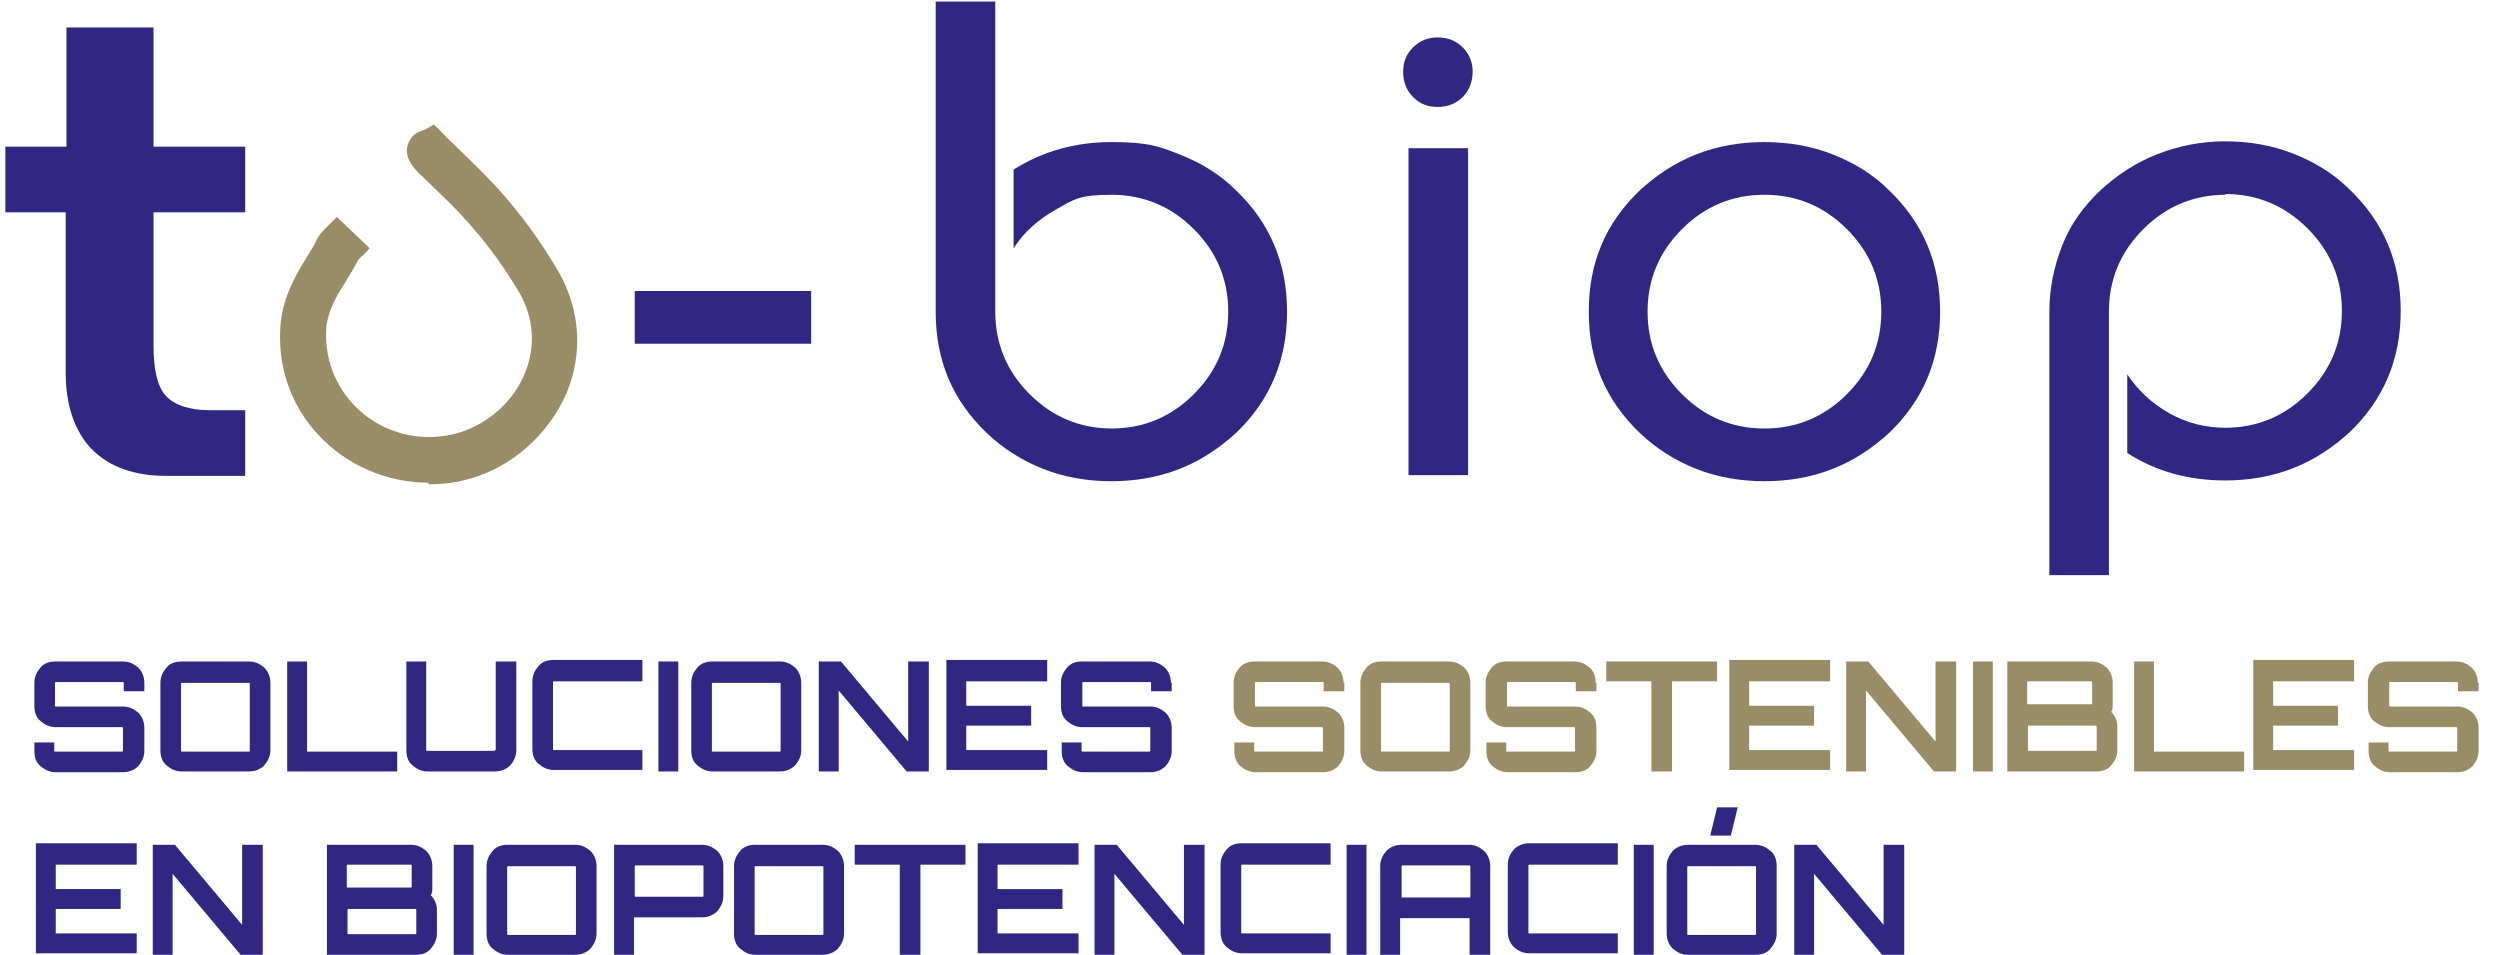
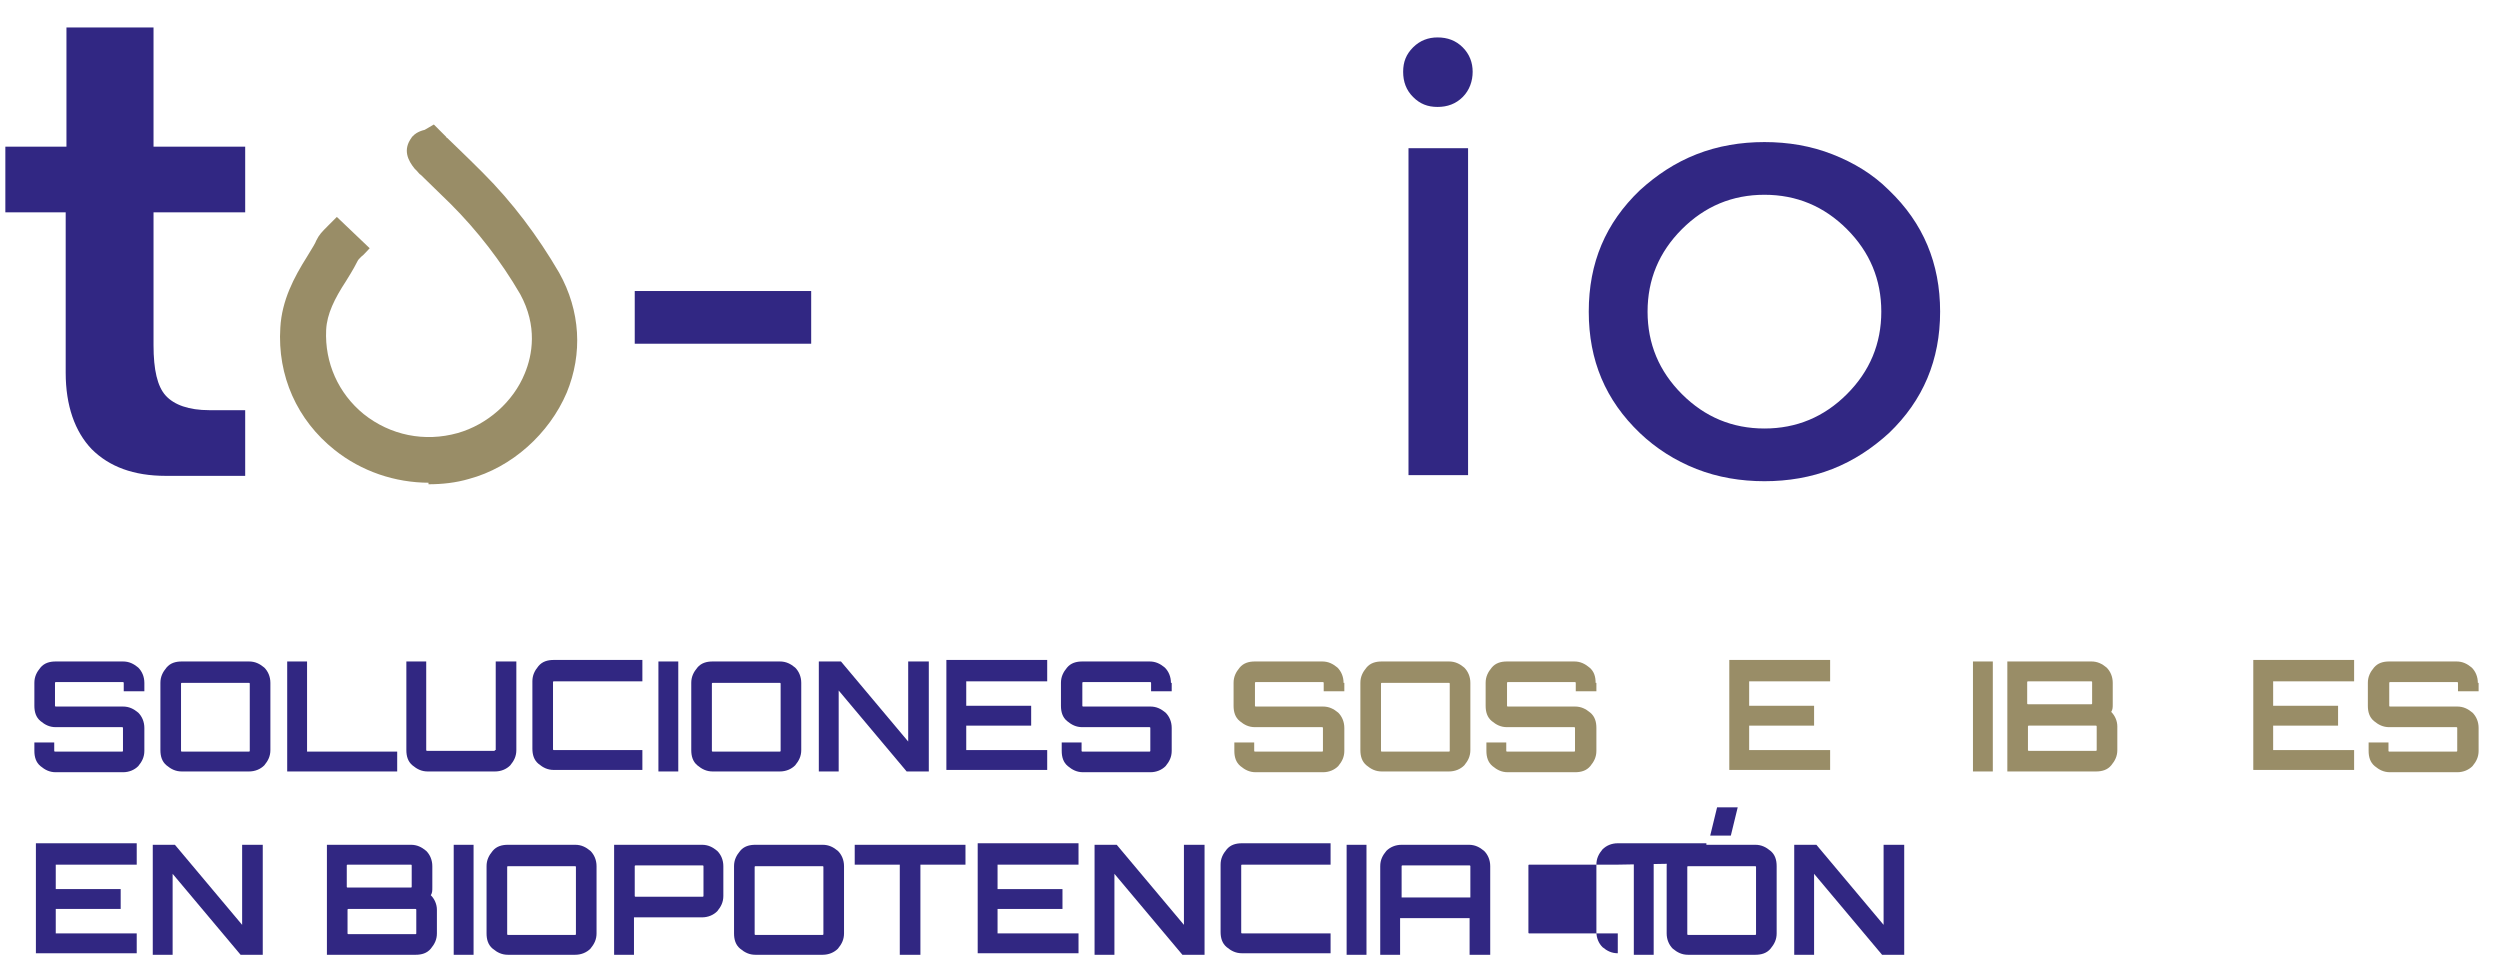
<svg xmlns="http://www.w3.org/2000/svg" viewBox="0 0 327.3 125">
  <defs>
    <style>      .cls-1 {        fill: #312783;      }      .cls-2 {        isolation: isolate;      }      .cls-3 {        fill: #998d67;      }      .cls-4 {        fill: #312782;      }    </style>
  </defs>
  <g>
    <g id="Capa_1">
      <g id="Capa_1-2" data-name="Capa_1">
        <g id="Capa_2">
          <g class="cls-2">
            <g class="cls-2">
              <g class="cls-2">
                <path class="cls-1" d="M.7,19.2h8V3.6h11.4v15.6h12v8.6h-12v17.4c0,3.2.5,5.4,1.6,6.6,1.1,1.2,3,1.9,5.7,1.9h4.7v8.6h-10.4c-4.2,0-7.4-1.2-9.7-3.5-2.2-2.3-3.4-5.7-3.4-10v-21H.7v-8.6Z" />
              </g>
            </g>
            <g class="cls-2">
              <g class="cls-2">
                <path class="cls-1" d="M106.2,45h-23.1v-6.9h23.1v6.9Z" />
-                 <path class="cls-1" d="M145.5,56.1c4.2,0,7.8-1.5,10.8-4.5,3-3,4.5-6.6,4.5-10.8s-1.5-7.8-4.5-10.8c-3-3-6.6-4.5-10.8-4.5s-4.9.6-7.2,1.9-4.2,2.9-5.6,5.1v-10.3c3.8-2.4,8.1-3.6,12.8-3.6s6.1.5,8.9,1.6c2.8,1.1,5.3,2.6,7.4,4.7,4.5,4.3,6.7,9.6,6.7,15.9s-2.2,11.6-6.7,15.9c-2.2,2-4.6,3.6-7.4,4.7-2.8,1.1-5.8,1.6-8.9,1.6s-6.1-.5-8.9-1.6c-2.8-1.1-5.3-2.7-7.4-4.7-4.5-4.3-6.7-9.5-6.7-15.9V.2h7.8v40.6c0,4.2,1.5,7.8,4.5,10.8s6.6,4.5,10.8,4.5Z" />
                <path class="cls-1" d="M188.2,4.9c1.3,0,2.4.4,3.3,1.3s1.3,2,1.3,3.2-.4,2.4-1.3,3.3-2,1.3-3.3,1.3-2.3-.4-3.2-1.3-1.3-2-1.3-3.3.4-2.3,1.3-3.2,2-1.3,3.2-1.3ZM184.4,62.2V19.4h7.8v42.8h-7.8Z" />
                <path class="cls-1" d="M231,18.6c3.1,0,6.1.5,8.9,1.6,2.8,1.1,5.3,2.6,7.4,4.7,4.5,4.3,6.7,9.6,6.7,15.9s-2.2,11.6-6.7,15.9c-2.2,2-4.6,3.6-7.4,4.7-2.8,1.1-5.8,1.6-8.9,1.6s-6.1-.5-8.9-1.6c-2.8-1.1-5.3-2.7-7.4-4.7-4.5-4.3-6.7-9.5-6.7-15.9s2.2-11.6,6.7-15.9c2.2-2,4.6-3.6,7.4-4.7,2.8-1.1,5.8-1.6,8.9-1.6ZM215.7,40.8c0,4.2,1.5,7.8,4.5,10.8s6.6,4.5,10.8,4.5,7.8-1.5,10.8-4.5c3-3,4.5-6.6,4.5-10.8s-1.5-7.8-4.5-10.8c-3-3-6.6-4.5-10.8-4.5s-7.8,1.5-10.8,4.5-4.5,6.6-4.5,10.8Z" />
-                 <path class="cls-1" d="M291.4,25.5c-4.2,0-7.8,1.5-10.8,4.5s-4.5,6.6-4.5,10.8v34.5h-7.8v-34.5c0-3,.6-5.9,1.7-8.7s2.8-5.1,5-7.2c2.2-2,4.6-3.6,7.4-4.7,2.8-1.1,5.8-1.7,8.9-1.7s6.1.5,8.9,1.6c2.8,1.1,5.3,2.6,7.4,4.7,4.5,4.3,6.7,9.6,6.7,15.9s-2.2,11.6-6.7,15.9c-2.2,2-4.6,3.6-7.4,4.7-2.8,1.1-5.8,1.6-8.9,1.6-4.8,0-9.1-1.2-12.8-3.6v-10.3c1.4,2.1,3.2,3.8,5.5,5.1,2.3,1.3,4.8,1.9,7.3,1.9,4.2,0,7.8-1.5,10.8-4.5,3-3,4.5-6.6,4.5-10.8s-1.5-7.8-4.5-10.8c-3-3-6.6-4.5-10.8-4.5Z" />
              </g>
            </g>
          </g>
          <g class="cls-2">
            <g class="cls-2">
              <g class="cls-2">
                <path class="cls-4" d="M18.9,89.4v1.1h-2.7v-1.1c0,0,0-.1-.1-.1H7.3c0,0-.1,0-.1.1v3c0,0,0,.1.1.1h8.8c.8,0,1.4.3,2,.8.5.5.8,1.2.8,2v3c0,.8-.3,1.4-.8,2-.5.5-1.2.8-2,.8H7.3c-.8,0-1.4-.3-2-.8s-.8-1.2-.8-2v-1.1h2.6v1.1c0,0,0,.1.1.1h8.8c0,0,.1,0,.1-.1v-3c0,0,0-.1-.1-.1H7.3c-.8,0-1.4-.3-2-.8s-.8-1.2-.8-2v-3c0-.8.3-1.4.8-2s1.2-.8,2-.8h8.8c.8,0,1.4.3,2,.8.5.5.8,1.2.8,2Z" />
                <path class="cls-4" d="M23.8,86.6h8.8c.8,0,1.4.3,2,.8.5.5.8,1.2.8,2v8.8c0,.8-.3,1.4-.8,2-.5.5-1.2.8-2,.8h-8.8c-.8,0-1.4-.3-2-.8s-.8-1.2-.8-2v-8.8c0-.8.3-1.4.8-2s1.2-.8,2-.8ZM23.8,98.4h8.8c0,0,.1,0,.1-.1v-8.8c0,0,0-.1-.1-.1h-8.8c0,0-.1,0-.1.1v8.8c0,0,0,.1.1.1Z" />
                <path class="cls-4" d="M37.6,101v-14.4h2.6v11.8h11.8v2.6h-14.4Z" />
                <path class="cls-4" d="M64.9,98.2v-11.6h2.7v11.6c0,.8-.3,1.4-.8,2-.5.5-1.2.8-2,.8h-8.8c-.8,0-1.4-.3-2-.8s-.8-1.2-.8-2v-11.6h2.6v11.6c0,0,0,.1.1.1h8.8c0,0,.1,0,.1-.1Z" />
                <path class="cls-4" d="M84.1,89.2h-11.6c0,0-.1,0-.1.1v8.8c0,0,0,.1.1.1h11.6v2.6h-11.6c-.8,0-1.4-.3-2-.8s-.8-1.2-.8-2v-8.8c0-.8.3-1.4.8-2s1.2-.8,2-.8h11.6v2.6Z" />
                <path class="cls-4" d="M86.2,101v-14.4h2.6v14.4h-2.6Z" />
                <path class="cls-4" d="M93.3,86.6h8.8c.8,0,1.4.3,2,.8.5.5.8,1.2.8,2v8.8c0,.8-.3,1.4-.8,2-.5.5-1.2.8-2,.8h-8.8c-.8,0-1.4-.3-2-.8s-.8-1.2-.8-2v-8.8c0-.8.3-1.4.8-2s1.2-.8,2-.8ZM93.3,98.4h8.8c0,0,.1,0,.1-.1v-8.8c0,0,0-.1-.1-.1h-8.8c0,0-.1,0-.1.1v8.8c0,0,0,.1.1.1Z" />
                <path class="cls-4" d="M118.9,97.2v-10.6h2.7v14.4h-2.9l-8.9-10.6v10.6h-2.6v-14.4h2.9l8.9,10.6Z" />
                <path class="cls-4" d="M137.1,86.6v2.6h-10.6v3.2h8.5v2.6h-8.5v3.2h10.6v2.6h-13.2v-14.4h13.2Z" />
                <path class="cls-4" d="M153.4,89.4v1.1h-2.7v-1.1c0,0,0-.1-.1-.1h-8.8c0,0-.1,0-.1.1v3c0,0,0,.1.1.1h8.8c.8,0,1.4.3,2,.8.5.5.8,1.2.8,2v3c0,.8-.3,1.4-.8,2-.5.5-1.2.8-2,.8h-8.8c-.8,0-1.4-.3-2-.8s-.8-1.2-.8-2v-1.1h2.6v1.1c0,0,0,.1.1.1h8.8c0,0,.1,0,.1-.1v-3c0,0,0-.1-.1-.1h-8.8c-.8,0-1.4-.3-2-.8s-.8-1.2-.8-2v-3c0-.8.3-1.4.8-2s1.2-.8,2-.8h8.8c.8,0,1.4.3,2,.8.5.5.8,1.2.8,2Z" />
              </g>
              <g class="cls-2">
                <path class="cls-3" d="M176,89.4v1.1h-2.7v-1.1c0,0,0-.1-.1-.1h-8.8c0,0-.1,0-.1.1v3c0,0,0,.1.1.1h8.8c.8,0,1.4.3,2,.8.5.5.8,1.2.8,2v3c0,.8-.3,1.4-.8,2-.5.5-1.2.8-2,.8h-8.8c-.8,0-1.4-.3-2-.8s-.8-1.2-.8-2v-1.1h2.6v1.1c0,0,0,.1.1.1h8.8c0,0,.1,0,.1-.1v-3c0,0,0-.1-.1-.1h-8.8c-.8,0-1.4-.3-2-.8s-.8-1.2-.8-2v-3c0-.8.3-1.4.8-2s1.2-.8,2-.8h8.8c.8,0,1.4.3,2,.8.5.5.8,1.2.8,2Z" />
                <path class="cls-3" d="M180.9,86.6h8.8c.8,0,1.4.3,2,.8.5.5.8,1.2.8,2v8.8c0,.8-.3,1.4-.8,2-.5.5-1.2.8-2,.8h-8.8c-.8,0-1.4-.3-2-.8s-.8-1.2-.8-2v-8.8c0-.8.3-1.4.8-2s1.2-.8,2-.8ZM180.9,98.4h8.8c0,0,.1,0,.1-.1v-8.8c0,0,0-.1-.1-.1h-8.8c0,0-.1,0-.1.1v8.8c0,0,0,.1.1.1Z" />
                <path class="cls-3" d="M209,89.4v1.1h-2.7v-1.1c0,0,0-.1-.1-.1h-8.8c0,0-.1,0-.1.1v3c0,0,0,.1.1.1h8.8c.8,0,1.4.3,2,.8s.8,1.2.8,2v3c0,.8-.3,1.4-.8,2s-1.2.8-2,.8h-8.8c-.8,0-1.4-.3-2-.8s-.8-1.2-.8-2v-1.1h2.6v1.1c0,0,0,.1.1.1h8.8c0,0,.1,0,.1-.1v-3c0,0,0-.1-.1-.1h-8.8c-.8,0-1.4-.3-2-.8s-.8-1.2-.8-2v-3c0-.8.3-1.4.8-2s1.2-.8,2-.8h8.8c.8,0,1.4.3,2,.8s.8,1.2.8,2Z" />
-                 <path class="cls-3" d="M210.4,86.6h14.4v2.6h-5.9v11.8h-2.7v-11.8h-5.9v-2.6Z" />
                <path class="cls-3" d="M239.6,86.6v2.6h-10.6v3.2h8.5v2.6h-8.5v3.2h10.6v2.6h-13.2v-14.4h13.2Z" />
-                 <path class="cls-3" d="M253.4,97.2v-10.6h2.7v14.4h-2.9l-8.9-10.6v10.6h-2.6v-14.4h2.9l8.9,10.6Z" />
                <path class="cls-3" d="M258.3,101v-14.4h2.6v14.4h-2.6Z" />
                <path class="cls-3" d="M276.6,89.4v2.8c0,.4,0,.7-.2,1,.5.5.8,1.2.8,1.9v3.1c0,.8-.3,1.4-.8,2s-1.2.8-2,.8h-11.6v-14.4h11c.8,0,1.4.3,2,.8.5.5.8,1.2.8,2ZM273.8,89.2h-8.3c0,0-.1,0-.1.1v2.8c0,0,0,.1.1.1h8.3c0,0,.1,0,.1-.1v-2.8c0,0,0-.1-.1-.1ZM274.5,98.2v-3.1c0,0,0-.1-.1-.1h-8.8c0,0-.1,0-.1.1v3.1c0,0,0,.1.1.1h8.8c0,0,.1,0,.1-.1Z" />
-                 <path class="cls-3" d="M279.4,101v-14.4h2.6v11.8h11.8v2.6h-14.4Z" />
                <path class="cls-3" d="M308.2,86.6v2.6h-10.6v3.2h8.5v2.6h-8.5v3.2h10.6v2.6h-13.2v-14.4h13.2Z" />
                <path class="cls-3" d="M324.5,89.4v1.1h-2.7v-1.1c0,0,0-.1-.1-.1h-8.8c0,0-.1,0-.1.1v3c0,0,0,.1.1.1h8.8c.8,0,1.4.3,2,.8.5.5.8,1.2.8,2v3c0,.8-.3,1.4-.8,2-.5.5-1.2.8-2,.8h-8.8c-.8,0-1.4-.3-2-.8s-.8-1.2-.8-2v-1.1h2.6v1.1c0,0,0,.1.1.1h8.8c0,0,.1,0,.1-.1v-3c0,0,0-.1-.1-.1h-8.8c-.8,0-1.4-.3-2-.8s-.8-1.2-.8-2v-3c0-.8.3-1.4.8-2s1.2-.8,2-.8h8.8c.8,0,1.4.3,2,.8.5.5.8,1.2.8,2Z" />
              </g>
              <g class="cls-2">
                <path class="cls-4" d="M17.9,110.6v2.6H7.3v3.2h8.5v2.6H7.3v3.2h10.6v2.6H4.7v-14.4h13.2Z" />
                <path class="cls-4" d="M31.7,121.2v-10.6h2.7v14.4h-2.9l-8.9-10.6v10.6h-2.6v-14.4h2.9l8.9,10.6Z" />
                <path class="cls-4" d="M56.6,113.4v2.8c0,.4,0,.7-.2,1,.5.5.8,1.2.8,1.9v3.1c0,.8-.3,1.4-.8,2s-1.2.8-2,.8h-11.6v-14.4h11c.8,0,1.4.3,2,.8.5.5.8,1.2.8,2ZM53.8,113.2h-8.3c0,0-.1,0-.1.1v2.8c0,0,0,.1.1.1h8.3c0,0,.1,0,.1-.1v-2.8c0,0,0-.1-.1-.1ZM54.5,122.2v-3.1c0,0,0-.1-.1-.1h-8.8c0,0-.1,0-.1.1v3.1c0,0,0,.1.1.1h8.8c0,0,.1,0,.1-.1Z" />
                <path class="cls-4" d="M59.4,125v-14.4h2.6v14.4h-2.6Z" />
                <path class="cls-4" d="M66.5,110.6h8.8c.8,0,1.4.3,2,.8.5.5.8,1.2.8,2v8.8c0,.8-.3,1.4-.8,2-.5.5-1.2.8-2,.8h-8.8c-.8,0-1.4-.3-2-.8s-.8-1.2-.8-2v-8.8c0-.8.3-1.4.8-2s1.2-.8,2-.8ZM66.5,122.4h8.8c0,0,.1,0,.1-.1v-8.8c0,0,0-.1-.1-.1h-8.8c0,0-.1,0-.1.1v8.8c0,0,0,.1.1.1Z" />
                <path class="cls-4" d="M80.3,110.6h11.6c.8,0,1.4.3,2,.8.5.5.8,1.2.8,2v3.9c0,.8-.3,1.4-.8,2-.5.5-1.2.8-2,.8h-8.9s0,0,0,0v4.9h-2.6v-14.4ZM92.1,117.3v-3.9c0,0,0-.1-.1-.1h-8.8c0,0-.1,0-.1.1v3.9c0,0,0,.1.1.1h8.8c0,0,.1,0,.1-.1Z" />
                <path class="cls-4" d="M98.9,110.6h8.8c.8,0,1.4.3,2,.8.5.5.8,1.2.8,2v8.8c0,.8-.3,1.4-.8,2-.5.5-1.2.8-2,.8h-8.8c-.8,0-1.4-.3-2-.8s-.8-1.2-.8-2v-8.8c0-.8.3-1.4.8-2s1.2-.8,2-.8ZM98.9,122.4h8.8c0,0,.1,0,.1-.1v-8.8c0,0,0-.1-.1-.1h-8.8c0,0-.1,0-.1.1v8.8c0,0,0,.1.1.1Z" />
                <path class="cls-4" d="M112,110.6h14.4v2.6h-5.9v11.8h-2.7v-11.8h-5.9v-2.6Z" />
                <path class="cls-4" d="M141.2,110.6v2.6h-10.6v3.2h8.5v2.6h-8.5v3.2h10.6v2.6h-13.2v-14.4h13.2Z" />
                <path class="cls-4" d="M155,121.2v-10.6h2.7v14.4h-2.9l-8.9-10.6v10.6h-2.6v-14.4h2.9l8.9,10.6Z" />
                <path class="cls-4" d="M174.2,113.2h-11.6c0,0-.1,0-.1.1v8.8c0,0,0,.1.1.1h11.6v2.6h-11.6c-.8,0-1.4-.3-2-.8s-.8-1.2-.8-2v-8.8c0-.8.3-1.4.8-2s1.2-.8,2-.8h11.6v2.6Z" />
                <path class="cls-4" d="M176.3,125v-14.4h2.6v14.4h-2.6Z" />
                <path class="cls-4" d="M183.5,110.6h8.8c.8,0,1.4.3,2,.8.5.5.8,1.2.8,2v11.6h-2.7v-4.8h-9.1v4.8h-2.6v-11.6c0-.8.3-1.4.8-2,.5-.5,1.2-.8,2-.8ZM183.4,117.5h9.1v-4.1c0,0,0-.1-.1-.1h-8.8c0,0-.1,0-.1.1v4.1Z" />
-                 <path class="cls-4" d="M211.8,113.2h-11.6c0,0-.1,0-.1.1v8.8c0,0,0,.1.1.1h11.6v2.6h-11.6c-.8,0-1.4-.3-2-.8-.5-.5-.8-1.2-.8-2v-8.8c0-.8.3-1.4.8-2,.5-.5,1.2-.8,2-.8h11.6v2.6Z" />
+                 <path class="cls-4" d="M211.8,113.2h-11.6c0,0-.1,0-.1.1v8.8c0,0,0,.1.1.1h11.6v2.6c-.8,0-1.4-.3-2-.8-.5-.5-.8-1.2-.8-2v-8.8c0-.8.3-1.4.8-2,.5-.5,1.2-.8,2-.8h11.6v2.6Z" />
                <path class="cls-4" d="M213.9,125v-14.4h2.6v14.4h-2.6Z" />
                <path class="cls-4" d="M221,110.6h8.8c.8,0,1.4.3,2,.8s.8,1.2.8,2v8.8c0,.8-.3,1.4-.8,2s-1.2.8-2,.8h-8.8c-.8,0-1.4-.3-2-.8-.5-.5-.8-1.2-.8-2v-8.8c0-.8.3-1.4.8-2,.5-.5,1.2-.8,2-.8ZM221,122.4h8.8c0,0,.1,0,.1-.1v-8.8c0,0,0-.1-.1-.1h-8.8c0,0-.1,0-.1.1v8.8c0,0,0,.1.1.1ZM223.9,109.4l.9-3.7h2.7l-.9,3.7h-2.7Z" />
                <path class="cls-4" d="M246.6,121.2v-10.6h2.7v14.4h-2.9l-8.9-10.6v10.6h-2.6v-14.4h2.9l8.9,10.6Z" />
              </g>
            </g>
          </g>
          <path class="cls-3" d="M56.2,63.2c-4.5,0-8.9-1.5-12.4-4.3-4.9-3.9-7.5-9.7-7.1-16,.2-3.6,1.8-6.6,3.5-9.3.8-1.3,1.1-1.8,1.2-2.1.4-.8.7-1.1,1.6-2,.3-.3.6-.6,1.1-1.1l4.3,4.1c-.5.5-.8.9-1.1,1.1-.3.3-.4.4-.5.6h0c-.2.4-.5,1-1.5,2.6-1.5,2.3-2.5,4.3-2.6,6.4-.2,4.3,1.6,8.3,4.9,11,3.5,2.8,8,3.7,12.3,2.5,3.9-1.1,7.3-4.1,8.8-7.8,1-2.4,1.7-6.2-.6-10.4-2.5-4.3-5.6-8.3-9.1-11.8l-3.9-3.8c-.2-.1-.3-.3-.5-.5h0l-.3-.3h0c-.9-1.1-1.6-2.5-.4-4.1h0s0-.1.2-.2c0-.1.6-.6,1.5-.8l1.2-.7,1.6,1.6s0,.1.2.2h0l.2.2h0c.6.6,1.9,1.8,4.4,4.3l-2.1,2.1,2.1-2.1c3.9,3.9,7.2,8.3,10,13.1,2.8,5,3.1,10.6,1,15.7-2.3,5.4-7.2,9.8-12.8,11.3-1.7.5-3.5.7-5.3.7v-.2Z" />
        </g>
      </g>
    </g>
  </g>
</svg>